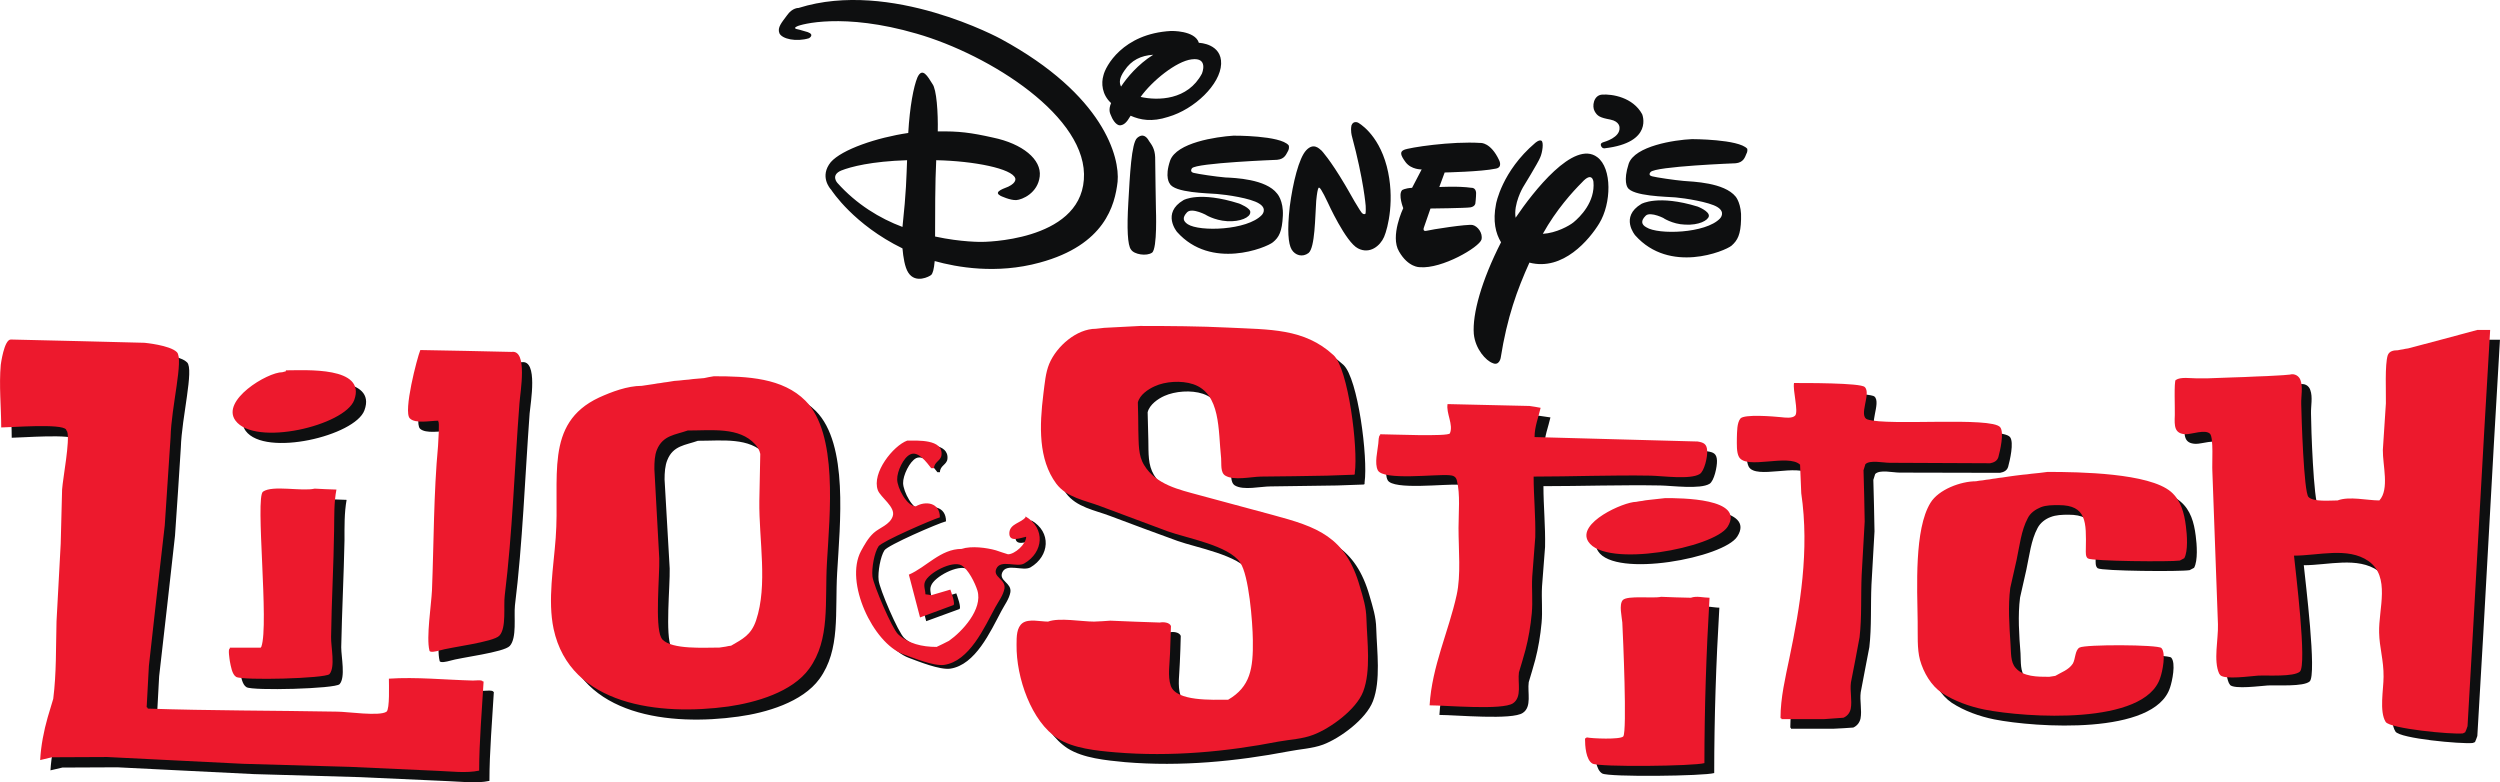
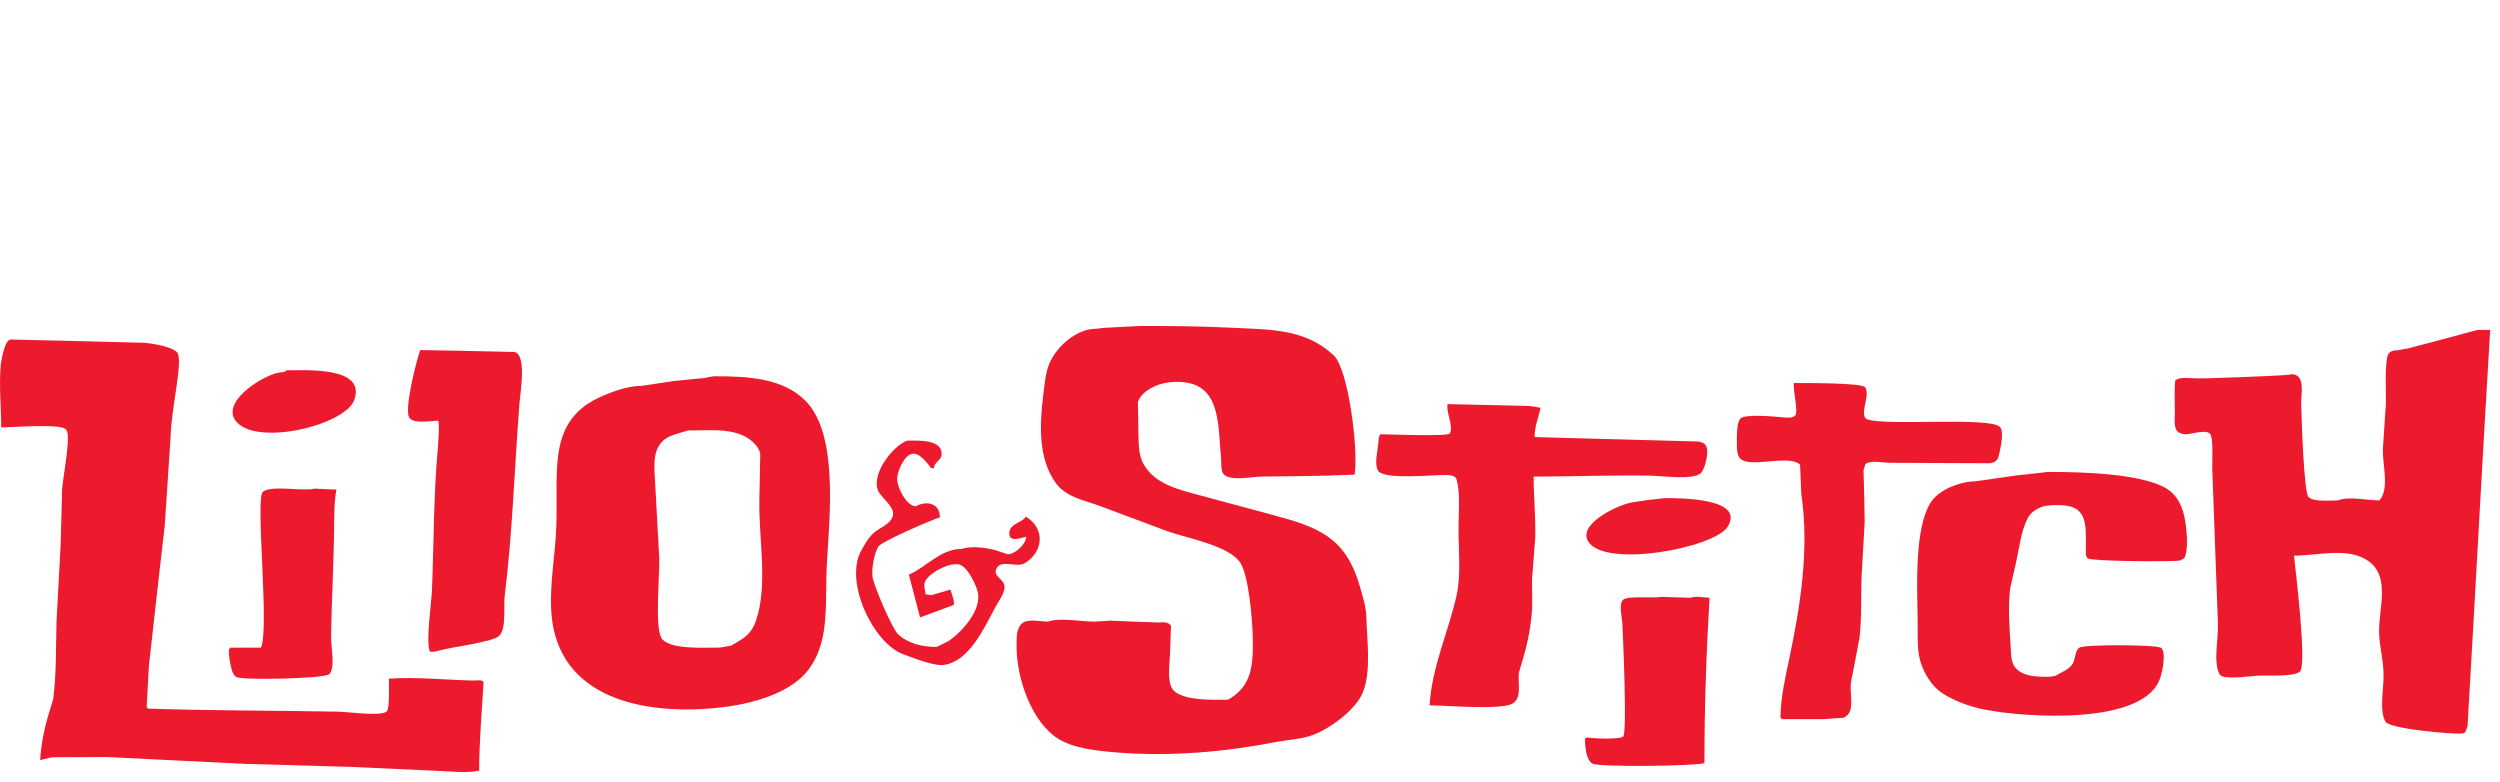
<svg xmlns="http://www.w3.org/2000/svg" version="1.2" width="1200mm" height="375.5mm" viewBox="0 0 120000 37550" preserveAspectRatio="xMidYMid" fill-rule="evenodd" clip-path="url(#a)" stroke-width="28.222" stroke-linejoin="round" xml:space="preserve">
  <defs class="ClipPathGroup">
    <clipPath id="a" clipPathUnits="userSpaceOnUse">
      <path d="M0 0h120000v37550H0z" />
    </clipPath>
  </defs>
  <g class="Master_Slide">
    <g class="Background" />
    <g class="BackgroundObjects" />
  </g>
  <g class="SlideGroup">
    <g class="Slide" clip-path="url(#a)">
      <g class="Page">
        <g class="Group">
-           <path fill="#0E0F10" d="M8680 21484c-89 1403-179 2818-280 4233-246 2245-504 4490-761 6747-34 618-67 1235-101 1864 0 56-33 135 45 135v44c2967 101 6046 90 9102 146 471 0 2049 236 2363 0 168-123 112-1302 112-1583 1310-101 2720 57 4030 90 90 0 482-45 482 45h33c-78 1381-212 2885-212 4278-605 134-1378 33-1993 11-1411-67-2811-124-4210-191-1702-45-3404-101-5105-146-2184-112-4367-213-6550-326-885 0-1769 12-2642 12-191 45-381 90-571 134 44-684 179-1414 358-2043 89-303 179-595 280-898 145-1258 112-2425 145-3716 67-1246 146-2481 213-3728 22-864 45-1729 56-2604 45-595 381-2324 246-2774-22-33-33-67-56-112-190-292-2653-90-3101-90 0-920-112-2043-22-3008 0 0 156-1213 470-1213 313 0 6426 157 6426 157s1210 112 1545 449c336 337-257 2627-302 4087Z" class="com.sun.star.drawing.ClosedBezierShape" />
-           <path fill="#0E0F10" d="M20664 17296c1467 23 2922 56 4377 90 795-123 426 1942 381 2459-224 3054-336 6242-705 9217-56 528 101 1561-247 1943-291 314-2362 550-2899 718-79 23-471 124-471-11-156-618 90-2189 124-2885 100-2280 89-4660 291-6939 22-202 89-1156 22-1156v-45c-369 0-1108 146-1377-112-314-315 347-2897 504-3279Zm34535-1179c1433 0 2844 12 4221 79 1993 101 3650 22 5061 1314 705 651 1187 4468 1019 5647 0 56 11 101-56 101-426 11-840 34-1265 45-1064 11-2128 33-3191 45-482 0-1299 202-1713-45-235-146-168-573-191-842-145-1348-11-3099-1343-3559-571-191-1344-124-1847 101-303 134-717 415-807 786 12 449 23 898 34 1347 11 629-22 1179 269 1662 571 943 1690 1178 2631 1437 1175 314 2362 628 3538 943 2116 583 3504 1033 4187 3446 146 506 302 977 314 1550 33 1100 224 2481-157 3480-336 876-1590 1785-2396 2088-515 191-1109 214-1668 326-2475 472-5151 741-7826 516-930-89-2016-190-2766-662-1265-820-2004-2919-1982-4513 0-382 0-820 292-1033 302-213 850-68 1220-68 537-213 1612 0 2217 0 257-11 515-22 772-44 795 33 1590 56 2374 89 168-45 470-11 537 169-11 426-22 853-45 1291-11 494-123 1111 34 1572 258 763 2004 673 2754 673 1064-617 1209-1493 1187-2863-11-898-190-3121-605-3727-548-831-2575-1179-3481-1504-1087-393-2173-798-3247-1202-706-269-1613-415-2105-1089-874-1167-806-2762-616-4300 67-516 101-999 280-1437 358-864 1321-1684 2239-1684 134-22 269-34 403-45 582-33 1153-56 1724-90Zm-40987 2153c951 0 3885-202 3280 1426-448 1223-4758 2256-5699 988-705-966 1523-2324 2251-2324 56-12 112-34 168-45v-45Zm72371 576c493 0 3191 0 3393 190 335 304-336 1426 145 1572 997 315 5945-146 6360 371 201 258-12 1134-90 1426-56 190-213 258-392 291-1601 0-3213-11-4825-11-314 0-952-157-1165 68-33 89-56 190-89 280 22 820 44 1651 56 2470-45 854-101 1707-146 2560-45 1022 11 2010-101 2998-134 718-280 1437-414 2167-56 404 67 864-11 1268-45 191-168 348-347 427-314 22-627 45-941 56h-2049v-45h-33c0-977 235-1953 425-2863 515-2470 974-5187 571-7926-22-461-33-921-56-1370-571-539-2575 247-2933-370-123-236-101-618-101-910 11-303 0-718 168-932 179-235 1612-101 1959-67 191 11 538 67 672-90 168-179-123-1201-56-1560Zm-47418 887c-1097-1101-2788-1179-4400-1179-157 22-324 56-481 89-168 12-347 34-515 45-146 12-291 34-437 45-157 23-313 34-481 45-112 23-224 34-336 45-112 23-213 34-314 56-100 11-201 23-302 45-101 11-202 34-302 45-101 11-202 34-303 45-694 0-1455 281-2037 561-2676 1235-1881 3862-2094 6737-101 1392-392 2986-90 4367 795 3705 5117 4176 8375 3716 1310-179 3068-685 3885-1807 1019-1404 739-3189 851-5109 134-2324 549-6163-1019-7746Zm-2384 10531c-236 707-627 887-1198 1223-90 12-168 23-258 45-101 11-202 23-302 45-750 0-2262 101-2732-382-11-11-23-22-34-44-11-12-22-34-33-57-303-583-56-2986-79-3806-78-1425-168-2851-246-4277 0-326 22-663 134-932 280-696 862-707 1467-921 1176 0 2474-179 3236 663 123 123 224 280 246 449-11 763-22 1527-34 2279-33 1864 404 4031-167 5715Zm33172-10408c1310 34 2620 67 3930 101 179 23 358 56 538 79-101 460-292 898-292 1414 2609 68 5218 135 7827 214 279 44 447 101 459 449 11 280-135 976-359 1111-448 270-1802 90-2351 79-1858-34-3840 33-5620 33 0 955 100 1920 78 2919-45 629-101 1258-146 1898-33 595 34 1179-22 1751-56 607-157 1202-302 1763-101 359-202 719-314 1078-67 494 157 1179-280 1471-503 359-3213 101-4008 101 112-1875 918-3548 1299-5288 213-966 90-2167 90-3223 0-741 89-1616-79-2279-45-191-190-235-369-258-627-56-3169 270-3426-224-168-337-12-921 22-1292 11-78 11-393 90-393v-44c436 0 3280 112 3347-45 179-416-179-977-112-1415Z" class="com.sun.star.drawing.ClosedBezierShape" />
-           <path fill="#0E0F10" d="M43831 21329c503 0 1735-79 1645 707-33 270-358 315-358 629h-123c-224-281-627-853-1019-674-313 158-638 831-627 1202 11 404 459 1291 896 1291 470-270 1164-191 1164 539-392 101-2799 1145-2956 1392-190 292-324 1033-279 1437 44 415 940 2515 1231 2773 493 449 1131 618 1836 618 202-102 403-203 605-304 627-437 1634-1515 1366-2402-112-371-448-1033-784-1224-437-236-1579 371-1735 797-90 202 11 393 11 595 101 23 190 34 291 45 302-90 605-180 907-269 22 67 291 763 123 763-515 191-1041 382-1567 573-180-685-359-1359-538-2044 840-370 1523-1246 2519-1246 470-146 1209-56 1657 67 191 68 392 135 582 203 314-12 874-483 874-842-258 33-862 314-806-225 33-415 559-449 761-707v-45c974 561 873 1718-45 2256-358 203-1153-224-1355 247-167 405 460 494 392 944-56 325-291 628-436 909-527 988-1243 2582-2452 2762-504 67-1501-337-1982-517-1422-527-2821-3435-2004-4951 157-303 336-606 593-853 280-270 784-404 930-808 145-438-594-899-717-1258-302-831 739-2133 1400-2380Zm-28236 2619c347 22 695 33 1042 45-112 628-101 1268-101 1953-34 1673-123 3413-157 5120 0 471 213 1448-78 1773-202 225-4188 326-4468 146-212-123-268-527-302-752-22-90-101-606-11-606v-45h1478c11-22 33-34 45-45 369-1044-314-7174 78-7443 459-326 1870 0 2474-146Zm83159-825c1557 0 4882 56 5912 954 481 405 649 1000 728 1640 56 404 112 1201-79 1538-78 45-145 78-212 112-426 79-4210 45-4412-90-123-90-100-303-100-449 22-1291 44-2122-1299-2122-314 0-605 11-862 112-247 90-493 270-627 528-314 584-392 1325-538 1999-100 449-201 898-302 1336-112 853-45 1830 22 2683 23 426-22 864 236 1167 369 427 1041 427 1612 427 101-22 190-34 291-45 280-168 638-280 840-595 134-213 89-640 324-775 269-157 3773-145 3930 23 235 258 45 1145-56 1437-739 2302-6449 1920-8442 1527-716-146-1433-404-2037-797-515-348-885-977-1053-1583-145-539-101-1213-112-1842-22-1639-168-4434 616-5703 392-640 1455-1044 2183-1044 101-11 213-22 325-45 112-11 213-22 325-45 100-11 190-22 291-34 112-22 212-33 324-44 101-23 191-34 291-57 101-11 213-22 325-33 123-23 246-34 370-45 134-23 268-34 403-45 257-34 526-56 783-90Zm-18554 6000c470 12 951 34 1433 45 269-112 616 0 896 0-157 2605-247 5311-247 7938-470 146-5060 202-5374 22-313-179-358-842-358-1212h33l45-45c247 56 1612 112 1758-56 190-214-11-4805-45-5457-22-280-168-875 23-1077 224-236 1455-68 1836-158Zm39182-12815h616c-414 6882-672 12126-1086 19019-34 101-67 191-112 292-34 11-67 34-112 45-549 56-3493-213-3706-550-313-506-101-1550-101-2156 12-797-190-1415-212-2122-34-1145 559-2683-515-3435-986-696-2408-270-3572-270 67 685 638 5277 280 5580-302 258-1545 169-2004 191-358 22-1590 191-1814-22-11-34-34-57-56-90-269-607-34-1639-56-2347-89-2459-179-4906-269-7365-22-337 68-1605-112-1785-224-224-873 23-1164 11-549-22-549-381-526-920 11-259-45-1617 45-1673 235-157 705-79 1007-79h493c414-22 817-33 1231-45 381-22 762-33 1142-45 336-22 661-33 986-44 201-23 414-34 615-45 236-68 448 56 515 269 124 337 23 764 34 1134 0 606 123 4221 347 4468s1041 169 1400 169c559-225 1422 0 2004 0 492-539 157-1707 168-2425 89-1291 56-943 145-2234 11-562-56-1864 90-2313 78-202 280-247 481-247 90-11 168-23 247-45 89-11 168-23 246-45 1108-292 2217-584 3325-876Zm-38979 8061c717 0 3863 12 2989 1381-638 1022-5855 2010-6684 708-571-887 1702-1909 2295-1909 101-11 202-22 292-45 100-11 190-34 291-45 268-22 537-56 817-90Z" class="com.sun.star.drawing.ClosedBezierShape" />
          <path fill="#ED192D" d="M20175 16802c1456 23 2923 56 4378 90 795-123 414 1942 381 2470-235 3043-336 6231-706 9218-67 516 90 1560-257 1931-291 314-2351 550-2900 718-78 23-459 124-459-11-157-618 90-2189 123-2885 90-2280 79-4660 291-6928 11-213 79-1167 11-1167v-45c-369 0-1108 157-1365-112-325-315 347-2897 503-3279Zm34554-1156c1433 0 2855 11 4221 78 1993 101 3650 23 5061 1325 705 640 1186 4457 1019 5647 0 57 11 90-56 90-426 12-840 34-1266 45-1063 23-2127 34-3190 45-482 11-1288 202-1702-45-247-146-179-561-202-831-145-1358-11-3110-1343-3559-571-190-1344-134-1848 101-302 135-716 405-806 775 11 460 23 910 23 1359 22 617-12 1178 279 1650 571 943 1691 1179 2632 1437 1175 326 2362 629 3538 954 2116 573 3504 1022 4187 3447 145 494 302 966 313 1549 34 1089 224 2482-156 3481-336 876-1590 1774-2396 2077-515 202-1109 224-1669 325-2474 483-5150 741-7826 517-929-79-2015-191-2765-662-1265-809-2004-2920-1982-4503 0-393 0-830 291-1044 303-213 851-67 1221-67 537-202 1612 0 2205 0 269-11 527-23 784-45 795 34 1590 67 2374 90 168-34 470-11 537 168-11 427-34 865-45 1291-11 494-123 1112 34 1572 257 764 2004 674 2754 674 1064-618 1209-1493 1187-2863-11-887-190-3110-605-3716-548-831-2586-1179-3482-1505-1086-404-2161-808-3247-1212-705-270-1601-404-2104-1078-863-1168-807-2773-616-4311 67-506 100-1000 280-1437 358-854 1321-1684 2239-1684 134-12 269-34 403-45 582-34 1153-56 1724-90Zm-41007 2130c941 0 3874-202 3281 1426-448 1223-4758 2256-5699 988-716-966 1523-2324 2251-2324 56-12 111-34 167-45v-45Zm72391 609c493 0 3191-11 3392 191 336 303-336 1415 146 1561 996 314 5945-146 6359 370 202 259-11 1145-89 1437-56 180-213 259-392 292-1601-11-3213-11-4826-22-313 0-951-146-1164 67-34 101-56 191-90 292 23 820 45 1639 56 2459-44 853-100 1706-145 2560-45 1021 11 2021-101 2997-134 719-269 1449-414 2167-56 416 67 865-11 1269-45 202-168 348-347 426-314 23-627 45-941 68h-2038v-45h-44c0-988 235-1954 425-2874 515-2470 974-5176 571-7927-22-449-34-909-56-1369-571-539-2575 258-2933-371-124-224-101-606-101-909 11-303 0-719 168-932 179-225 1612-101 1959-67 190 22 538 67 672-79 168-191-123-1213-56-1561Zm-47448 854c-1097-1101-2777-1179-4400-1179-157 22-314 56-470 89-179 12-347 34-527 45-134 23-291 34-425 45-168 23-325 34-481 45-112 23-236 34-348 56-100 12-201 23-302 45-101 11-201 23-302 45-101 11-202 34-302 45-101 11-202 34-303 45-694 0-1455 292-2049 561-2664 1247-1869 3862-2082 6737-101 1403-392 2986-101 4367 795 3705 5117 4176 8386 3727 1310-190 3068-684 3885-1818 1019-1404 739-3189 851-5109 134-2324 537-6163-1030-7746Zm-2374 10542c-235 696-638 887-1198 1212-89 12-179 23-257 45-101 11-202 34-302 45-751 0-2262 101-2732-382-11-11-23-22-34-44-11-12-22-34-33-57-303-583-68-2975-90-3794-78-1426-157-2863-235-4289 0-326 11-663 123-932 291-696 873-707 1478-921 1164 0 2474-179 3236 663 112 123 212 280 246 460-11 752-34 1516-45 2268-22 1864 414 4031-157 5726Zm33192-10385c1310 33 2620 56 3930 90 179 22 358 56 537 89-100 449-291 899-291 1404 2609 67 5218 146 7826 213 280 45 448 112 459 449 23 281-134 977-358 1112-448 280-1803 89-2351 78-1859-33-3840 45-5621 45 0 943 101 1909 79 2908-45 629-101 1269-146 1897-33 595 34 1179-22 1763-56 595-157 1201-302 1751-101 360-202 719-314 1078-67 494 157 1179-280 1482-504 348-3213 101-4008 101 112-1875 918-3559 1299-5299 212-954 89-2167 89-3211 0-741 90-1617-78-2279-45-202-190-247-370-258-627-56-3168 269-3426-236-168-337-11-921 23-1280 11-90 11-404 89-404v-45c437 0 3281 124 3348-45 179-415-190-965-112-1403Z" class="com.sun.star.drawing.ClosedBezierShape" />
          <path fill="#ED192D" d="M43546 21149c493 0 1736-78 1646 696-34 281-358 326-358 629h-135c-212-269-627-853-1007-662-325 146-638 819-627 1201 0 393 459 1291 895 1291 460-269 1154-191 1154 528-381 112-2788 1156-2945 1392-201 303-336 1044-291 1448 45 405 940 2504 1232 2773 492 450 1142 607 1847 607 201-90 392-191 593-292 627-438 1635-1516 1366-2414-112-359-436-1022-772-1213-437-235-1579 360-1747 798-78 202 23 393 23 595 89 11 190 22 279 45 314-90 616-180 918-270 23 67 280 752 124 752-527 191-1053 393-1579 584-179-685-358-1370-537-2054 839-360 1522-1235 2530-1235 470-158 1209-57 1646 67 201 67 392 135 582 191 325 0 873-483 873-842-257 45-851 314-806-214 45-415 560-449 773-718v-45c974 573 862 1729-56 2257-347 213-1142-214-1344 258-179 404 459 494 392 943-56 326-291 629-437 898-537 988-1242 2594-2463 2773-504 68-1500-348-1970-516-1433-539-2822-3447-2016-4951 168-304 336-618 605-865 280-258 784-393 918-808 146-438-582-898-716-1246-303-831 738-2134 1410-2381Zm-28438 2305c347 22 694 33 1041 45-123 628-100 1268-112 1953-22 1673-123 3413-145 5120-11 471 213 1448-78 1785-202 213-4188 314-4479 134-201-123-257-527-302-752-11-90-101-606 0-606v-45h1478c11-11 22-34 33-45 381-1044-302-7174 79-7443 459-326 1869 0 2485-146Zm83176-802c1556 0 4870 56 5923 954 470 404 638 1010 716 1650 56 404 112 1202-78 1538-67 34-145 79-213 113-425 67-4209 33-4411-101-123-79-101-292-101-449 23-1292 45-2111-1298-2111-314 0-605 0-863 101-246 101-503 269-627 528-313 583-391 1324-537 2009-101 449-201 887-302 1336-112 854-45 1819 11 2684 34 415-11 864 246 1156 370 427 1042 427 1613 427 100-12 190-34 291-45 280-169 638-281 839-584 135-225 101-651 325-775 269-157 3773-146 3930 23 235 247 45 1145-56 1425-739 2302-6449 1920-8442 1527-717-146-1433-404-2038-797-515-348-884-977-1052-1583-146-539-101-1212-112-1841-22-1639-168-4435 616-5703 392-640 1455-1033 2183-1033 101-23 213-34 325-45 112-23 212-34 324-45 101-23 191-34 291-45 112-23 213-34 325-45 101-11 190-34 291-45s213-34 325-45c123-11 246-33 369-45 135-11 269-22 403-45 269-22 527-56 784-89Zm-18554 5995c470 22 951 34 1433 45 268-101 615 0 895 0-156 2604-246 5310-246 7937-470 146-5061 202-5374 23-314-180-358-842-358-1213h33c23-11 34-22 45-45 246 57 1612 113 1758-45 190-224-11-4816-45-5467-22-270-168-865 22-1078 224-236 1456-67 1837-157Zm39182-12810h616c-415 6893-683 12136-1086 19018-34 102-67 203-112 292-34 23-67 34-112 57-549 56-3493-225-3706-551-314-505-101-1560-101-2166 11-786-201-1415-213-2122-33-1134 560-2684-515-3436-985-685-2407-258-3571-258 67 674 638 5265 280 5569-303 258-1545 168-2004 190-359 23-1590 203-1814-22-11-22-34-56-56-79-280-617-34-1650-56-2357-90-2459-179-4907-269-7365-22-337 67-1595-112-1785-224-225-873 22-1164 22-549-22-549-382-526-921 11-269-45-1628 44-1684 235-157 706-78 1008-78h493c414-12 817-34 1231-45 381-11 762-23 1142-45 336-11 661-23 985-45 202-11 415-22 616-45 235-67 448 67 515 270 123 336 23 774 34 1145 11 595 123 4221 347 4457 224 247 1041 168 1399 168 560-213 1422 0 2005 0 492-539 156-1695 167-2425 90-1291 56-943 146-2234 11-550-56-1864 90-2313 78-202 280-236 481-236 90-22 168-33 246-44 90-23 168-34 247-45 1108-292 2217-584 3325-887Zm-38979 8072c716 0 3862 0 2989 1381-649 1010-5855 1998-6684 707-571-898 1702-1908 2295-1908 101-23 202-34 291-45 101-23 191-34 291-45 269-34 538-56 818-90Z" class="com.sun.star.drawing.ClosedBezierShape" />
          <path fill="#ED192D" d="M8188 20990c-90 1403-191 2818-280 4233-258 2245-515 4490-762 6747-33 618-67 1235-100 1864 0 56-34 135 44 135v44c2967 101 6046 90 9103 146 459 0 2037 236 2362 0 157-123 112-1302 112-1583 1310-89 2710 57 4031 90 89 0 470-45 470 45h45c-79 1381-213 2885-213 4278-616 134-1377 33-2004 11-1400-67-2799-124-4199-191-1701-45-3414-101-5116-146-2184-112-4367-213-6539-326-884 0-1769 12-2653 12-191 45-370 90-560 134 33-684 179-1414 358-2043 90-303 179-595 269-898 157-1258 123-2425 157-3716 67-1246 134-2481 201-3728 23-864 45-1729 67-2604 45-595 381-2324 247-2773-23-34-45-68-56-102-191-303-2665-101-3113-101 0-920-112-2043-22-3008 0 0 156-1213 481-1213 314 0 6416 157 6416 157s1220 112 1556 449-269 2627-302 4087Z" class="com.sun.star.drawing.ClosedBezierShape" />
-           <path fill="#0E0F10" d="M77019 7119s-111 19-166-110 55-166 111-184c55-19 809-221 773-700 0 0 18-294-442-386-497-92-626-166-755-405-128-221-55-755 350-792 497-37 1491 129 1933 939 0 0 570 1362-1804 1638Zm6810 258c-74 184-148 423-516 460 0 0-3883 147-4086 423 0 0-147 148 74 203 203 55 1086 184 1509 221 442 37 1951 73 2503 755 0 0 295 349 258 1086-18 736-166 1012-460 1270-313 257-2963 1362-4620-497 0 0-754-884 295-1510 0 0 791-460 2705 129 0 0 571 221 534 460-37 203-479 442-1141 405-626-18-1086-349-1012-294 110 37-663-368-884-129-239 239-202 423 37 552 571 368 2853 295 3534-423 0 0 294-295-129-552-387-240-1564-424-2006-461-442-36-2062-55-2301-478 0 0-221-295 55-1141 295-847 2191-1142 3037-1178 0 0 2246 0 2651 460 0 0 36 110-37 239Zm-10417 5228c-589 1306-1068 2613-1381 4583 0 0-73 386-386 239-313-110-829-663-902-1399-74-957 368-2558 1307-4399-258-423-405-1012-240-1841 0 0 276-1564 1878-2926 0 0 184-166 294-111 129 55 55 571-55 810-92 239-828 1436-828 1436s-460 791-350 1454c847-1252 2797-3755 3920-2908 718 533 681 2227 92 3184-460 755-1730 2301-3349 1878Zm-1620-4510c-681 147-2448 184-2448 184l-258 699s902-55 1546 37c0 0 203-18 221 239 0 240-37 516-37 516s-18 147-239 184c-239 37-1914 55-1914 55l-313 902s-92 221 129 166c202-55 1969-332 2209-276 239 55 497 386 423 699-111 368-1896 1417-2963 1325 0 0-552 19-994-754-442-737 202-2080 202-2080s-257-645-55-865c0 0 129-92 479-111l460-883s-497 18-773-350c-258-350-276-497-74-589 239-111 2282-423 3681-331 0 0 479-37 884 828 0 0 184 350-166 405Zm-5356 3276c-184 424-681 847-1251 552-589-294-1454-2208-1454-2208s-332-718-405-700c0 0-74-147-148 626-55 773-55 2246-368 2503-294 221-644 111-810-165-165-276-220-921-92-2062 148-1141 442-2338 792-2706s607-92 736 19c0 0 405 423 1123 1638l129 221s644 1159 717 1159c0 0 56 56 129 19 37-19 19-387 19-387s-92-1233-663-3350c0 0-74-257-18-515 92-239 313-129 313-129s957 497 1380 2098c405 1565 55 2964-129 3387ZM56074 5610c-791 258-1343 147-1804-55-202 349-331 441-497 460-220 18-404-350-441-460-37-92-147-258 0-608-442-405-479-957-368-1325 92-423 920-2006 3239-2135 0 0 1159-37 1343 570h19s1086 37 1049 1013c-37 975-1270 2172-2540 2540Zm5761 1620c-92 147-147 405-534 441 0 0-3883 148-4086 405 0 0-129 166 74 221 221 56 1086 184 1527 221 442 19 1951 74 2485 773 0 0 313 332 276 1068-37 755-184 1031-478 1270-313 258-2964 1344-4602-497 0 0-754-902 313-1528 0 0 755-442 2669 166 0 0 571 221 534 423 0 240-479 460-1105 424-644-37-1104-350-1012-295 74 37-681-386-920-129-239 258-184 424 37 571 570 368 2853 294 3552-442 0 0 294-294-129-552-405-258-1564-424-2024-460-442-37-2043-56-2264-497 0 0-258-295 18-1105 313-865 2209-1141 3037-1196 0 0 2245-19 2650 460 0 0 55 92-18 258Zm-6534 4896c-258 184-865 92-1012-147-166-203-203-1013-129-2264 74-1289 147-2853 423-3093 295-257 479-18 571 148 129 184 276 368 294 773 0 405 37 2503 37 2503s74 1877-184 2080Zm-5393 479c-2079 570-3993 220-5042-74-37 405-93 589-166 663-74 73-755 441-1104-111-166-258-240-736-277-1160-2337-1141-3386-2761-3423-2816-55-55-570-644-18-1325 534-608 2208-1178 3718-1399 73-1270 257-2227 441-2669 240-515 497-37 718 313 203 258 276 1380 258 2282 1012-18 1583 56 2650 295 1417 294 2337 1049 2245 1859s-846 1123-1122 1141c-295 19-755-202-755-202-313-166-18-295 368-442 424-203 332-405 332-405-148-460-1970-828-3792-865-55 1031-55 2687-55 3663 1270 276 2245 258 2245 258s4675 0 4896-2982c239-3001-4509-6001-8025-7013-3533-1031-5576-442-5742-350-202 92-18 129-18 129s184 37 533 147c350 129 56 294 56 294-608 185-1289 37-1417-239-111-276 110-515 368-865 257-368 552-350 552-350 4435-1399 9718 1491 9718 1491 4950 2688 5705 5688 5595 6848-129 1122-608 3037-3737 3884Zm26025-3848c-442 442-1233 1307-1877 2467 644-37 1270-387 1472-552 313-258 1049-976 957-1951 0 0-55-516-552 36ZM57197 2849c-736 92-1896 1031-2448 1804 828 184 2264 165 2945-1123 0 0 331-792-497-681Zm-3221 534c-258 368-258 589-166 773 276-424 810-1068 1546-1528-589 37-1049 258-1380 755ZM40375 8187c-516 221-184 589-184 589 920 1031 2043 1712 3128 2117 185-1731 185-2338 221-3203-1711 55-2705 313-3165 497Z" class="com.sun.star.drawing.ClosedBezierShape" />
        </g>
      </g>
    </g>
  </g>
</svg>